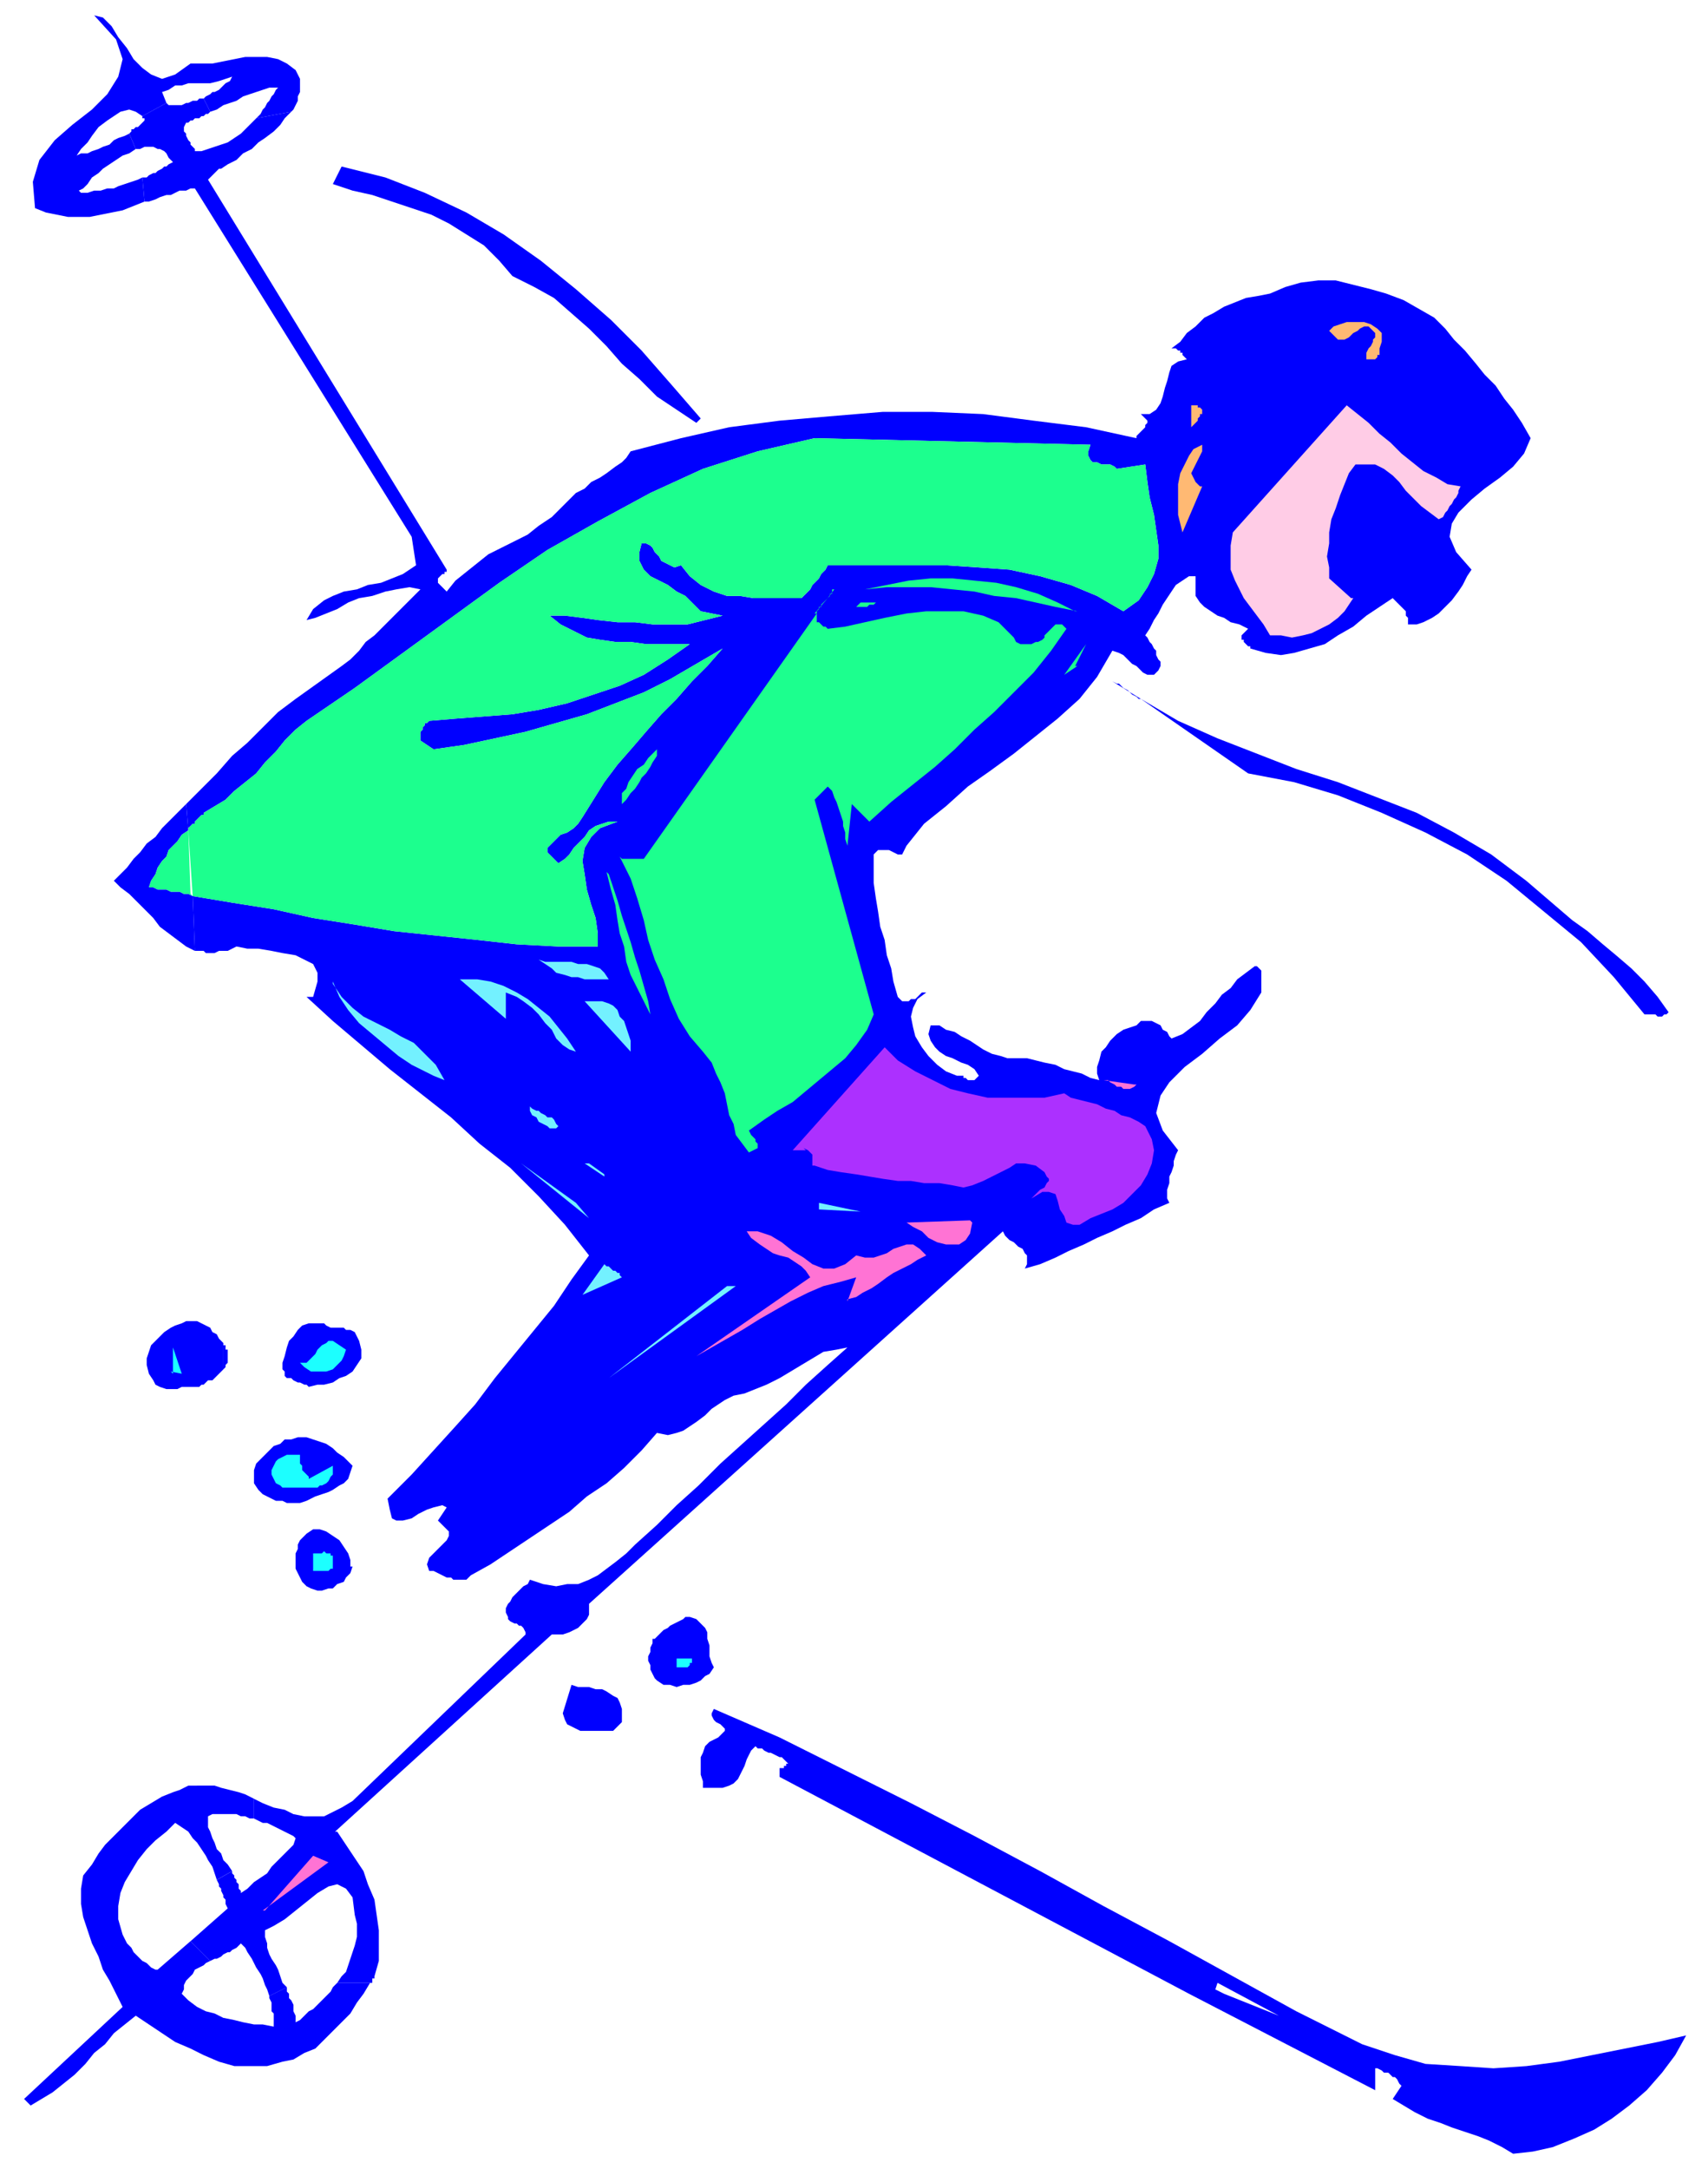
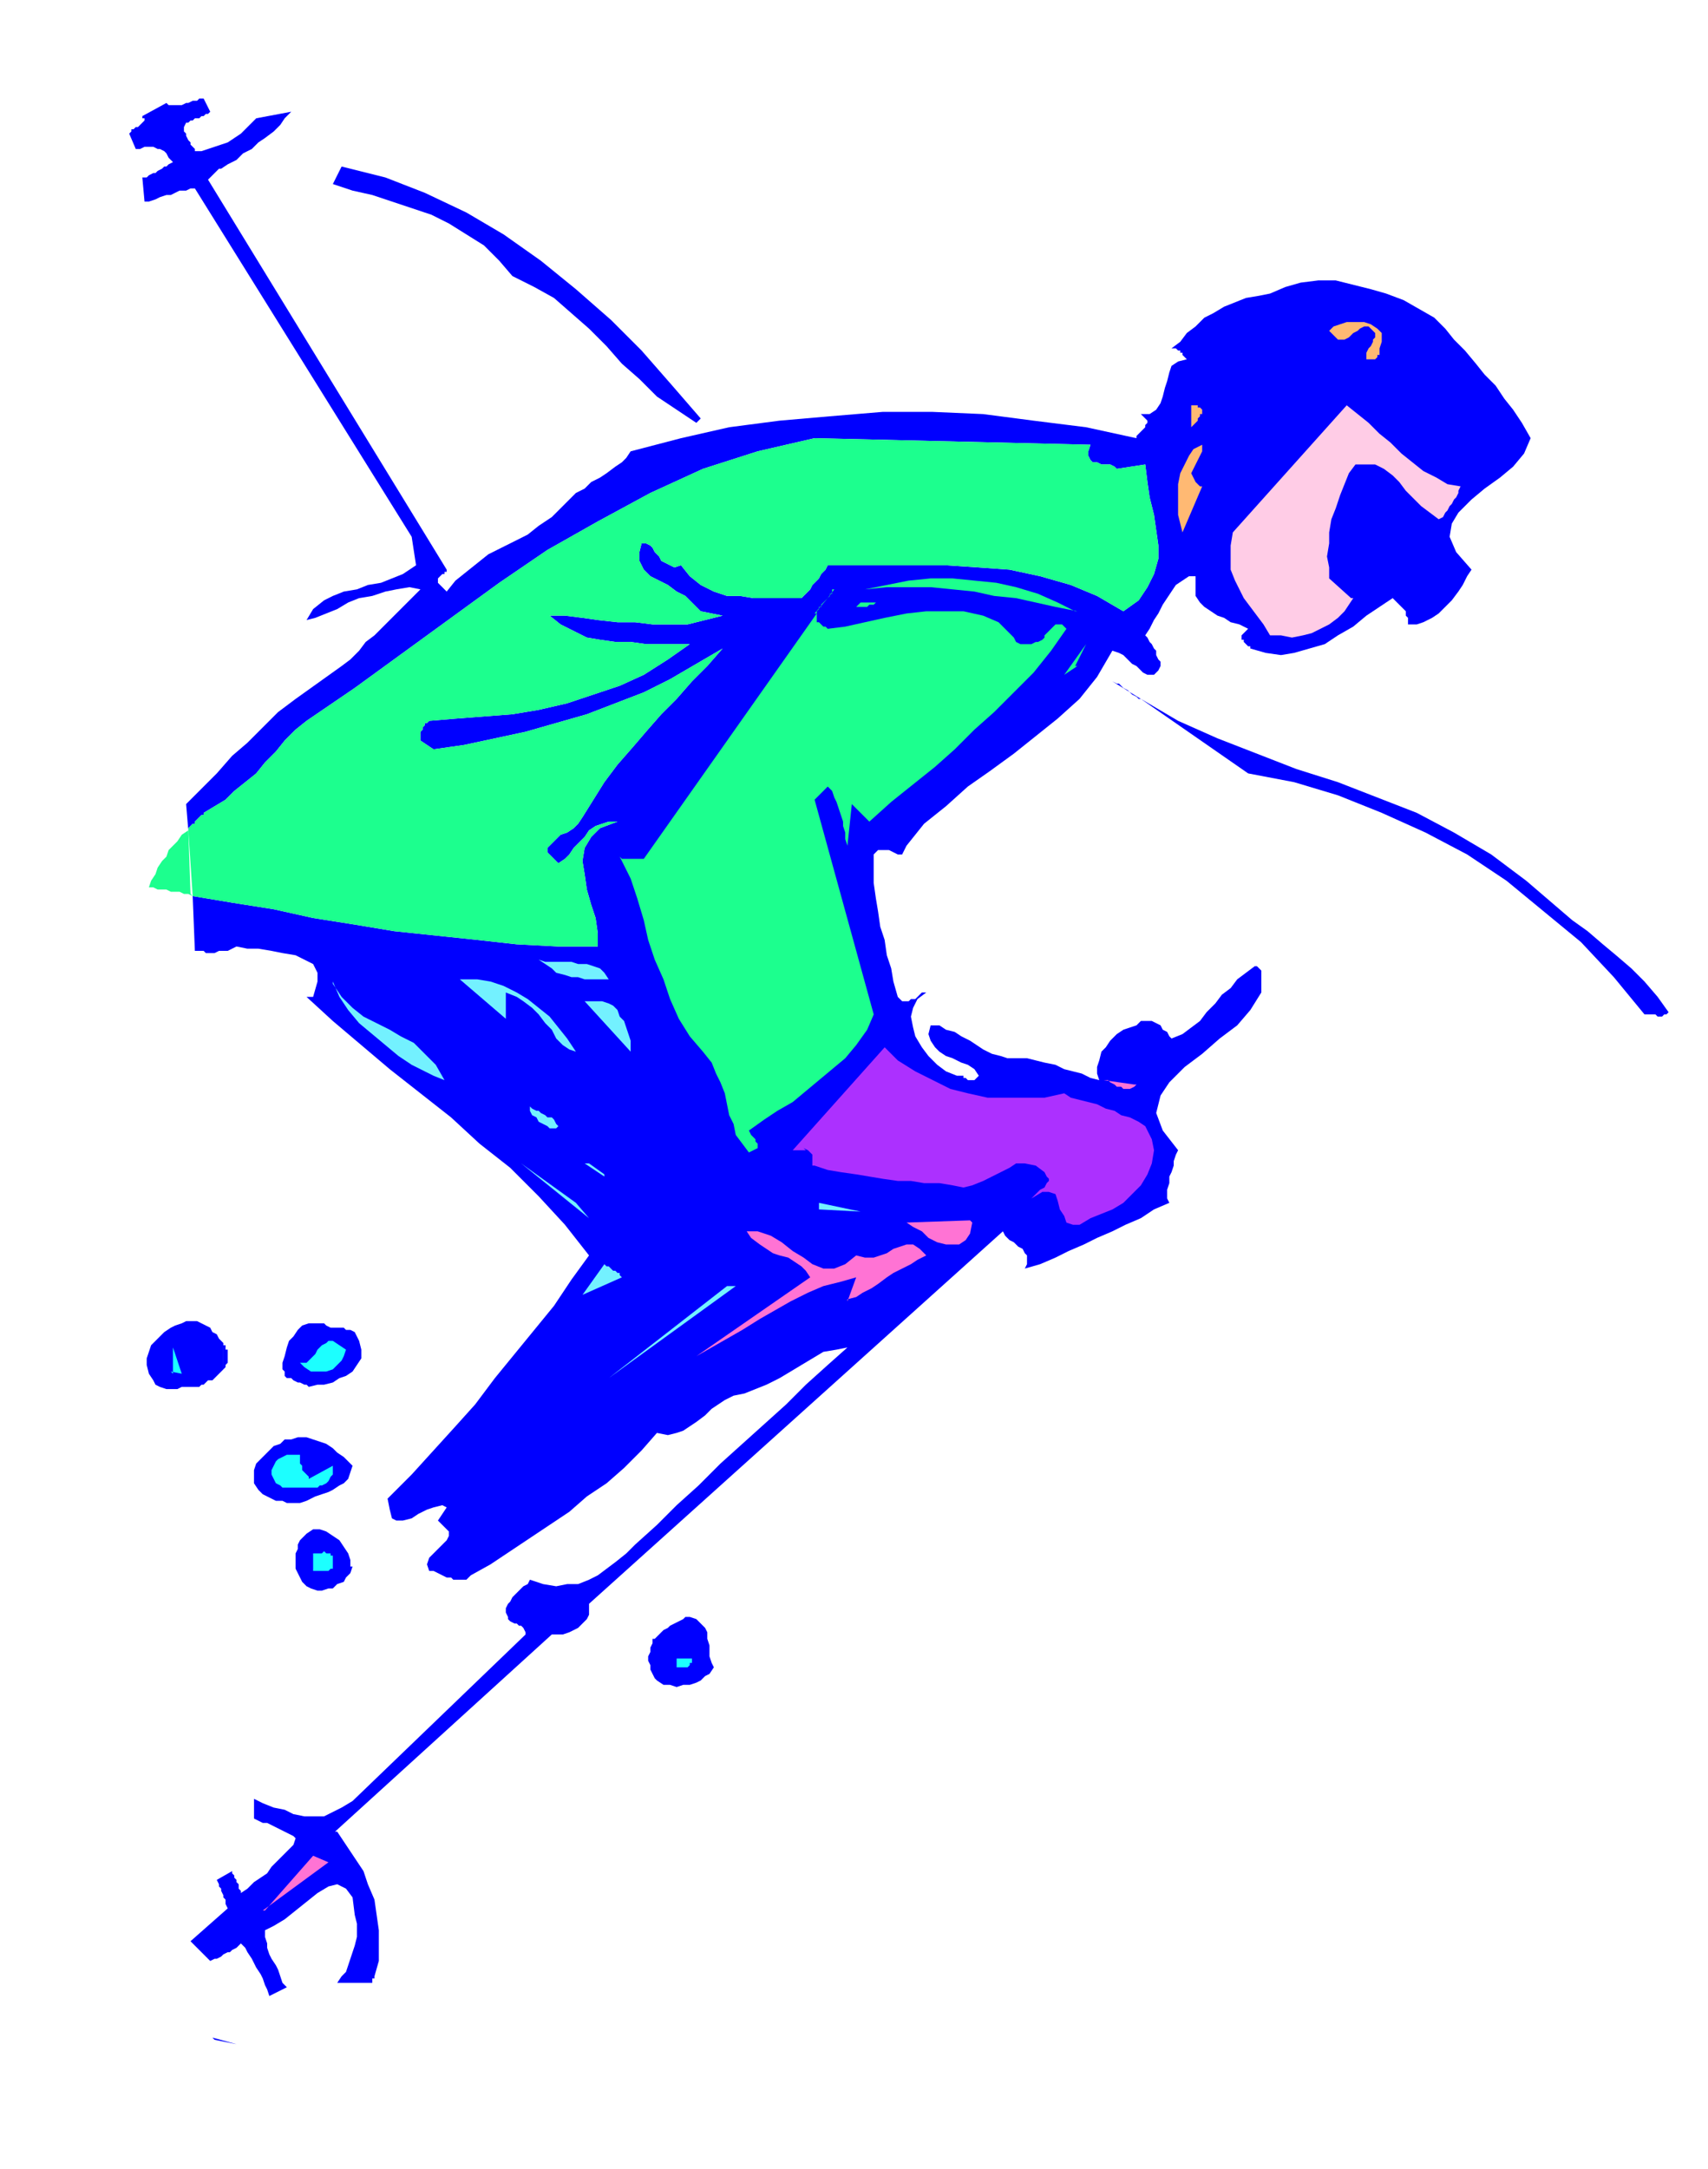
<svg xmlns="http://www.w3.org/2000/svg" fill-rule="evenodd" height="132" preserveAspectRatio="none" stroke-linecap="round" viewBox="0 0 780 990" width="104">
  <style>.pen1{stroke:none}.brush2{fill:#00f}.brush3{fill:#ffb973}.brush5{fill:#1cff8e}.brush6{fill:#73f1ff}.brush8{fill:#ff73d4}.brush9{fill:#1cffff}</style>
-   <path class="pen1 brush2" fill-rule="nonzero" d="m68 405 1-3 2-3 1-3 2-3 2-2 1-3 2-2 2-2 2-3 3-2-1-12-4 4-3 3-4 4-3 4-4 3-3 4-3 3-3 4-3 3-3 3 3 3 4 3 4 4 3 3 4 4 3 4 4 3 4 3 4 3 4 2-1-25-2-1h-2l-2-1h-4l-2-1h-4l-2-1h-2zM36 87l2-1 2-2 2-3 3-2 2-2 3-2 3-2 3-2 3-1 3-2-3-7-2 1-3 1-2 1-2 2-3 1-2 1-3 1-2 1h-3l-2 1 2-3 3-3 2-3 3-4 4-3 3-2 3-2 4-1 3 1 3 2 11-6-2-5 3-1 3-2h3l3-1h10l4-1 3-1 3-1-1 2-2 1-1 1-1 1-1 1-2 1h-1l-1 1-2 1-1 1 3 6 3-1 3-2 3-1 3-1 3-2 3-1 3-1 3-1 3-1h4l-1 1-1 2-1 1-1 2-1 1-1 2-1 1-1 2-1 1-1 1 16-3 1-1 1-2 1-2v-2l1-2v-6l-1-2-1-2-4-3-4-2-5-1h-10l-5 1-5 1-5 1H87l-7 5-6 2-5-2-4-3-4-4-3-5-4-5-3-5-4-4-4-1 10 11 3 9-2 8-5 8-7 7-9 7-8 7-7 9-3 10 1 12 5 2 5 1 5 1h10l5-1 5-1 5-1 5-2 5-2-1-11-2 1-3 1-3 1-3 1-2 1h-3l-3 1h-3l-3 1h-3zm99 836v-3l-1-2v-3l-1-2-1-1v-2l-1-1v-2l-8 4v1l1 2v4l1 1v6l-5-1h-4l-5-1-4-1-5-1-4-2-4-1-4-2-4-3-3-3 1-2v-2l1-2 2-2 1-1 1-2 2-1 2-1 1-1 2-1-9-9-15 13h-1l-2-1-2-2-2-1-2-2-2-2-1-2-2-2-1-2-1-2-2-7v-6l1-6 2-5 3-5 3-5 4-5 4-4 5-4 4-4 3 2 3 2 2 3 2 2 2 3 2 3 1 2 2 3 1 3 1 3 7-4-2-3-2-2-1-3-2-2-1-3-1-2-1-3-1-2v-5l2-1h11l2 1h2l2 1h2v-9l-4-2-3-1-4-1-4-1-3-1H86l-4 2-3 1-5 2-5 3-5 3-4 4-4 4-4 4-4 4-3 4-3 5-4 5-1 6v7l1 6 2 6 2 6 3 6 2 6 3 5 3 6 3 6-45 42 3 3 5-3 5-3 5-4 5-4 5-5 4-5 5-4 4-5 5-4 5-4 6 4 6 4 6 4 7 3 6 3 7 3 7 2h15l7-2 5-1 5-3 5-2 4-4 4-4 4-4 4-4 3-5 3-4 3-5h-15l-2 2-1 2-2 2-2 2-2 2-2 2-2 1-2 2-2 2-2 1z" />
  <path class="pen1 brush2" fill-rule="nonzero" d="m97 930 11 3-10-2zm56-94 99-90h5l3-1 2-1 2-1 2-2 2-2 1-2v-5l189-170 1 2 2 2 2 1 2 2 2 1 1 2 1 1v4l-1 2 7-2 7-3 6-3 7-3 6-3 7-3 6-3 7-3 6-4 7-3-1-2v-4l1-3v-3l1-2 1-3v-2l1-3 1-2-7-9-3-8 2-8 4-6 7-7 8-6 8-7 8-6 6-7 5-8v-10l-1-1-1-1h-1l-4 3-4 3-3 4-4 3-3 4-4 4-3 4-4 3-4 3-5 2-1-1-1-2-2-1-1-2-2-1-2-1h-5l-2 2-3 1-3 1-3 2-3 3-2 3-2 2-1 4-1 3v3l1 3-4-1-4-2-4-1-4-1-4-2-5-1-4-1-4-1h-9l-3-1-4-1-4-2-3-2-3-2-4-2-3-2-4-1-3-2h-4l-1 4 1 3 2 3 2 2 3 2 3 1 4 2 3 1 3 2 2 3-2 2h-3l-1-1h-1v-1h-3l-5-2-4-3-4-4-3-4-3-5-1-4-1-5 1-4 2-4 4-3h-2l-1 1-1 1-1 1h-2l-1 1h-3l-1-1-1-1-2-7-1-6-2-6-1-7-2-6-1-7-1-6-1-7v-13l2-2h5l2 1 2 1h2l1-2 1-2 8-10 10-8 10-9 10-7 11-8 10-8 10-8 10-9 8-10 7-12 3 1 2 1 2 2 2 2 2 1 2 2 1 1 2 1h3l2-2 1-2v-2l-1-1-1-2v-2l-1-1-1-2-1-1-1-2-1-1 2-3 2-4 2-3 2-4 2-3 2-3 2-3 3-2 3-2h3v9l2 3 2 2 3 2 3 2 3 1 3 2 4 1 4 2-3 3v2h1v1l1 1 1 1h1v1l7 2 7 1 6-1 7-2 7-2 6-4 7-4 6-5 6-4 6-4 1 1 1 1 1 1 1 1 1 1 1 1v2l1 1v3h4l3-1 4-2 3-2 3-3 3-3 3-4 2-3 2-4 2-3-7-8-3-7 1-6 3-5 6-6 6-5 7-5 6-5 5-6 3-7-4-7-4-6-4-5-4-6-5-5-4-5-5-6-5-5-4-5-5-5-7-4-7-4-8-3-7-2-8-2-8-2h-8l-8 1-7 2-7 3-5 1-6 1-5 2-5 2-5 3-4 2-4 4-4 3-3 4-4 3h2l1 1h1v1h1v1l1 1 1 1-4 1-3 2-1 3-1 4-1 3-1 4-1 3-2 3-3 2h-4l2 2 1 1v1l-1 1v1l-1 1-1 1-1 1-1 1v1l-23-5-24-3-23-3-23-1h-23l-24 2-23 2-23 3-22 5-23 6-2 3-2 2-3 2-4 3-3 2-4 2-3 3-4 2-3 3-3 3-5 5-6 4-5 4-6 3-6 3-6 3-5 4-5 4-5 4-4 5-4-4v-2l1-1 1-1h1v-1h1v-1L95 82l1-1 1-1 1-1 1-1 1-1h1l3-2 4-2 3-3 4-2 3-3 3-2 4-3 3-3 2-3 3-3-16 3-3 3-2 2-2 2-3 2-3 2-3 1-3 1-3 1-3 1h-3v-1l-1-1-1-1v-1l-1-1-1-2v-1l-1-1v-2l1-2h1l1-1h1l1-1h2l1-1h1l1-1h1l1-1-3-6h-2l-1 1h-2l-2 1h-1l-2 1h-6l-1-1-11 6v1h1v1l-1 1-1 1-1 1h-1l-1 1h-1v1l-1 1 3 7h2l2-1h4l2 1h1l2 1 1 1 1 2 2 2-2 1-1 1h-1l-1 1-2 1-1 1h-1l-2 1-1 1h-2l1 11h2l3-1 2-1 3-1h2l2-1 2-1h3l2-1h2l99 159 2 13-6 4-5 2-5 2-6 1-5 2-6 1-5 2-4 2-5 4-3 5 4-1 5-2 5-2 5-3 5-2 6-1 6-2 5-1 6-1 5 1-3 3-3 3-4 4-3 3-4 4-4 4-4 3-3 4-4 4-4 3-7 5-7 5-7 5-8 6-7 7-7 7-7 6-7 8-7 7-7 7 1 12v-1l1-1 1-1h1v-1l1-1 1-1 1-1h1v-1l5-3 5-3 4-4 5-4 5-4 4-5 5-5 4-5 5-5 5-4 22-15 22-16 22-16 22-16 22-15 23-13 24-13 24-11 25-8 26-6 126 3-1 3v2l1 2 1 1h2l2 1h4l2 1 1 1 13-2 1 8 1 7 2 8 1 7 1 7v6l-2 7-3 6-4 6-7 5-12-7-12-5-14-4-14-3-14-1-15-1h-54l-1 2-1 1-1 1-1 2-2 2-1 1-1 2-1 1-2 2-1 1h-22l-6-1h-6l-6-2-6-3-5-4-4-5-3 1-2-1-2-1-2-1-1-2-2-2-1-2-1-1-2-1h-2l-1 4v4l2 4 3 3 4 2 4 2 4 3 4 2 4 4 3 3 10 2-8 2-8 2h-16l-8-1h-8l-9-1-7-1-8-1h-7l5 4 6 3 6 3 6 1 7 1h7l7 1h20l-10 7-11 7-11 5-12 4-12 4-13 3-12 2-13 1-13 1-12 1-1 1h-1v1l-1 1v1l-1 1v4l6 4 14-2 14-3 14-3 14-4 14-4 13-5 13-5 12-6 12-7 12-7-7 8-7 7-7 8-7 7-7 8-6 7-7 8-6 8-5 8-5 8-2 3-2 2-3 2-3 1-2 2-2 2-2 2v2l2 2 3 3 3-2 2-2 2-3 3-3 2-2 2-3 3-2 3-1 3-1h4l-8 3-4 4-3 5-1 6 1 6 1 7 2 7 2 6 1 7v6h-18l-19-1-18-2-19-2-19-2-18-3-19-3-18-4-19-3-18-3 1 25h4l1 1h4l2-1h4l2-1 2-1 5 1h5l6 1 5 1 6 1 4 2 4 2 2 4v4l-2 7h-3l12 11 13 11 13 11 14 11 14 11 13 12 14 11 13 13 12 13 11 14-8 11-8 12-9 11-9 11-9 11-9 12-9 10-10 11-10 11-11 11 1 5 1 4 2 1h3l4-1 3-2 4-2 3-1 4-1 2 1-4 6 3 3 2 2v2l-1 2-2 2-2 2-2 2-2 2-1 3 1 3h2l2 1 2 1 2 1h2l1 1h6l2-2 9-5 9-6 9-6 9-6 9-6 8-7 9-6 8-7 8-8 7-8 5 1 4-1 3-1 3-2 3-2 4-3 3-3 3-2 3-2 4-2 5-1 5-2 5-2 6-3 5-3 5-3 5-3 5-3 6-1 5-1-9 8-10 9-9 9-10 9-10 9-10 9-10 10-10 9-9 9-10 9-4 4-5 4-4 3-4 3-4 2-5 2h-5l-5 1-6-1-6-2-1 2-2 1-1 1-2 2-1 1-1 1-1 2-1 1-1 2v2l1 2v1l1 1 2 1h1l1 1h1l1 1 1 2v1l-79 76-5 3-4 2-4 2h-9l-5-1-4-2-5-1-5-2-4-2v9l2 1 2 1h2l2 1 2 1 2 1 2 1 2 1 2 1 1 1-1 3-2 2-3 3-2 2-3 3-2 3-3 2-3 2-3 3-3 2v-1l-1-1v-2l-1-1v-1l-1-1v-1l-1-1v-1l-7 4 1 2v1l1 1v1l1 2v1l1 1v2l1 2-17 15 9 9 2-1h1l2-1 1-1 2-1h1l1-1 2-1 1-1 1-1 2 2 1 2 2 3 1 2 1 2 2 3 1 2 1 3 1 2 1 3 8-4-2-2-1-3-1-3-1-2-2-3-1-2-1-3v-2l-1-3v-3l4-2 5-3 5-4 5-4 5-4 5-3 4-1 4 2 3 4 1 8 1 4v6l-1 4-1 3-1 3-1 3-1 3-2 2-2 3h16v-2h1v-1l2-7v-14l-1-7-1-7-3-7-2-6-4-6-4-6-4-6z" />
  <path class="pen1 brush2" fill-rule="nonzero" d="m629 159 1 1v2h-1v1l-1 1h-4v-3l1-2 1-1 1-2v-1l1-1v-2l-1-1-2-2h-2l-2 1-1 1-2 1-2 2-2 1h-3l-2-2-2-2 2-2 3-1 3-1h8l3 1 3 2 2 2v4l-1 3zm-67 84 53-58 5 4 5 4 5 5 5 4 5 5 5 4 5 4 6 3 5 3 6 1-1 2v1l-1 2-1 1-1 2-1 1-1 2-1 1-1 2-2 1-4-3-4-3-3-3-4-4-3-4-3-3-4-3-4-2h-9l-3 4-2 5-2 5-2 6-2 5-1 6v5l-1 6 1 5v5l11 9-2 3-2 3-3 3-4 3-4 2-4 2-4 1-5 1-5-1h-5l-3-5-3-4-3-4-3-4-2-4-2-4-2-5v-11l1-6zm-6-69-1 6 1-6zm-12 10 1 1h2v1h1l1 1v2h-1v1l-1 1v1l-1 1-1 1-1 1v-10zm4 19 1 1v2l-1 2-1 2-1 2-1 2-1 2 1 2 1 2 3 2-9 21-1-4-1-4v-14l1-5 2-4 2-4 2-3 4-2zM414 557l30 1-1 5-2 3-3 2h-6l-4-1-4-2-3-3-4-2-3-2zm35-8h9-8zm69-54v1l-2 1h-3l-1-1h-2l-1-1-2-1-1-1h-2l15 2zm-33 4 4 2 4 1 4 1 4 1 4 2 4 1 3 2 4 1 4 2 3 2 3 6 1 5-1 6-2 5-3 5-4 4-4 4-5 3-5 2-5 2-5 3h-3l-3-1-1-3-2-3-1-4-1-3-3-1h-3l-5 3 1-1 1-1 1-1 1-1 2-1 1-2 1-1v-1l-1-1-1-2-4-3-5-1h-4l-3 2-4 2-4 2-4 2-5 2-4 1-5-1-6-1h-7l-6-1h-6l-7-1-6-1-6-1-7-1-6-1-6-2h-1v-5l-1-1-1-1h-7l42-47 6 6 8 5 8 4 8 4 8 2 9 2h26l9-2zm-92 54-19-1v-3l19 4zm98-249-5 4 10-14-4 10zm0-25-9-2-9-2-9-2-10-1-9-2-10-1-10-1h-20l-10 1 10-2 10-2 10-1h10l10 1 10 1 9 2 10 3 9 4 9 4zm-90-4h4-5l-1 1h-2l-1 1h-5l1-1 1-1h9z" />
-   <path class="pen1 brush2" fill-rule="nonzero" d="M372 280h1v-1l1-1v-1h1v-1l1-1 1-1 1-1 3-4h-1v2h-1v1l-1 1-5 7v4h1l1 1 1 1h1l1 1 8-1 9-2 9-2 10-2 9-1h17l9 2 7 3 6 6 1 1 1 2 2 1h5l2-1h1l2-1 1-1v-1l1-1 1-1 1-1 1-1 1-1h3l1 1 1 1-7 10-8 10-9 9-9 9-9 8-9 9-9 8-10 8-10 8-10 9-8-8-2 19-1-3v-3l-1-3v-2l-1-3-1-3-1-3-1-2-1-3-2-2-6 6 27 98-3 7-5 7-5 6-6 5-6 5-6 5-6 5-7 4-6 4-7 5 1 2 1 1 1 1v1l1 1v2l-2 1-2 1-3-4-3-4-1-5-2-4-1-5-1-5-2-5-2-4-2-5-4-5-6-7-5-8-4-9-3-9-4-9-3-9-2-9-3-10-3-9-4-9h10l79-112zm-72 62v3l-2 3-1 2-2 3-2 2-1 2-2 3-2 2-2 3-2 2v-5l2-2 1-3 2-3 2-3 3-2 2-3 2-2 2-2zm-3 121-3-6-3-6-3-6-2-6-1-7-2-6-1-6-1-7-2-7-1-7 2 6 2 6 2 7 2 6 2 6 2 7 2 6 2 7 2 7 1 6zm-30-6h8l3 1 2 1 2 2 1 3 2 2 1 3 1 3 1 4v4l-21-23zm9 79-9-5h2l7 6zm1-90-3 1h-7l-3-1h-3l-3-1-4-1-2-2-3-2-3-2 3 1h12l3 1h4l3 1 3 1 2 2 2 3zm-125 2 4 7 5 5 5 4 6 3 6 3 5 3 6 3 5 5 5 5 4 7-5-2-4-2-6-3-6-4-6-5-6-5-6-5-5-6-4-6-3-6zm52 11 6 3-6-3zm27 6-21-18h8l6 1 6 2 6 3 5 3 5 4 5 4 4 5 4 5 4 6-3-1-3-2-3-3-2-4-3-3-3-4-3-3-4-3-3-2-5-2v12zm24 49-1 1h-3l-1-1-2-1-2-1-1-2-2-1-1-2v-2l1 1 2 1h1l1 1 2 1 1 1h2l1 1 1 2 1 1zm-18 16 26 19 6 7-31-25zm39 47 1 1h1l1 1 1 1h1l1 1h1v1l1 1-18 8 10-14zm18 7-21 20 21-19zm-17 45 55-42h4l-58 42z" />
  <path class="pen1 brush2" fill-rule="nonzero" d="m318 619 52-36-2-3-2-2-3-2-3-2-4-1-3-1-3-2-3-2-4-3-2-3h5l6 2 5 3 5 4 5 3 4 3 5 2h5l5-2 5-4 4 1h4l3-1 3-1 3-2 3-1 3-1h3l3 2 3 3-4 2-3 2-4 2-4 2-3 2-4 3-3 2-4 2-3 2-4 2 4-11-7 2-8 2-7 3-8 4-7 4-7 4-8 5-7 4-7 4-7 4zM120 872l23-25 7 3-29 22zm32-788 9 3 9 2 9 3 9 3 9 3 8 4 8 5 8 5 7 7 6 7 10 5 9 5 8 7 8 7 8 8 7 8 8 7 8 8 9 6 9 6 2-2-13-15-14-16-14-14-16-14-16-13-17-12-17-10-19-9-18-7-20-5-4 8z" />
  <path class="pen1 brush3" fill-rule="nonzero" d="m625 149 2 2 1 1v2l-1 1v1l-1 2-1 1-1 2v3h4l1-1v-1h1v-3l1-3v-4l-2-2-3-2-3-1h-8l-3 1-3 1-2 2 2 2 2 2h3l2-1 2-2 2-1 1-1 2-1h2zm-81 35v11l1-1 1-1 1-1v-1l1-1v-1h1v-2l-1-1h-1v-1h-3z" />
  <path class="pen1" fill-rule="nonzero" style="fill:#ffcce6" d="m617 273-10-9v-5l-1-5 1-6v-5l1-6 2-5 2-6 2-5 2-5 3-4h9l4 2 4 3 3 3 3 4 4 4 3 3 4 3 4 3 2-1 1-2 1-1 1-2 1-1 1-2 1-1 1-2v-1l1-2-6-1-5-3-6-3-5-4-5-4-5-5-5-4-5-5-5-4-5-4-52 58-1 6v11l2 5 2 4 2 4 3 4 3 4 3 4 3 5h5l5 1 5-1 4-1 4-2 4-2 4-3 3-3 2-3 2-3z" />
  <path class="pen1 brush5" fill-rule="nonzero" d="M273 432v-6l-1-7-2-6-2-7-1-7-1-6 1-6 3-5 4-4 8-3h-4l-3 1-3 1-3 2-2 3-2 2-3 3-2 3-2 2-3 2-3-3-2-2v-2l2-2 2-2 2-2 3-1 3-2 2-2 2-3 5-8 5-8 6-8 7-8 6-7 7-8 7-7 7-8 7-7 7-8-12 7-12 7-12 6-13 5-13 5-14 4-14 4-14 3-14 3-14 2-6-4v-4l1-1v-1l1-1v-1h1l1-1 12-1 13-1 13-1 12-2 13-3 12-4 12-4 11-5 11-7 10-7h-20l-7-1h-7l-7-1-6-1-6-3-6-3-5-4h7l8 1 7 1 9 1h8l8 1h16l8-2 8-2-10-2-3-3-4-4-4-2-4-3-4-2-4-2-3-3-2-4v-4l1-4h2l2 1 1 1 1 2 2 2 1 2 2 1 2 1 2 1 3-1 4 5 5 4 6 3 6 2h6l6 1h22l1-1 2-2 1-1 1-2 1-1 2-2 1-2 1-1 1-1 1-2h54l15 1 14 1 14 3 14 4 12 5 12 7 7-5 4-6 3-6 2-7v-6l-1-7-1-7-2-8-1-7-1-8-13 2-1-1-2-1h-4l-2-1h-2l-1-1-1-2v-2l1-3-126-3-26 6-25 8-24 11-24 13-23 13-22 15-22 16-22 16-22 16-22 15-5 4-5 5-4 5-5 5-4 5-5 4-5 4-4 4-5 3-5 3v1h-1l-1 1-1 1-1 1v1h-1l-1 1-1 1v1l2 30 18 3 19 3 18 4 19 3 18 3 19 2 19 2 18 2 19 1h18z" />
  <path class="pen1 brush5" fill-rule="nonzero" d="m87 408-1-29-3 2-2 3-2 2-2 2-1 3-2 2-2 3-1 3-2 3-1 3h2l2 1h4l2 1h4l2 1h2l2 1z" />
  <path class="pen1 brush3" fill-rule="nonzero" d="m548 222-2-2-1-2-1-2 1-2 1-2 1-2 1-2 1-2v-3l-4 2-2 3-2 4-2 4-1 5v14l1 4 1 4 9-21z" />
  <path class="pen1 brush5" fill-rule="nonzero" d="m491 279-8-4-9-4-10-3-9-2-10-1-10-1h-10l-10 1-10 2-10 2 10-1h20l10 1 10 1 9 2 10 1 9 2 9 2 10 2zM283 391l5 10 3 9 3 10 2 9 3 9 4 9 3 9 4 9 5 8 6 7 4 5 2 5 2 4 2 5 1 5 1 5 2 4 1 5 3 4 3 4 2-1 2-1v-2l-1-1v-1l-1-1-1-1-1-2 7-5 6-4 7-4 6-5 6-5 6-5 6-5 5-6 5-7 3-7-27-98 6-6 2 2 1 3 1 2 1 3 1 3 1 3v2l1 3v3l1 3 2-19 8 8 10-9 10-8 10-8 9-8 9-9 9-8 9-9 9-9 8-10 7-10-1-1-1-1h-3l-1 1-1 1-1 1-1 1-1 1v1l-1 1-2 1h-1l-2 1h-5l-2-1-1-2-1-1-6-6-7-3-9-2h-17l-9 1-10 2-9 2-9 2-8 1-1-1h-1l-1-1-1-1h-1v-4l-79 112h-10zm89-111 6-7-1 1-1 1-1 1v1h-1v1l-1 1v1zm5-7h1l1-1v-1h1v-2h1l-3 4zm24 2h-8l-1 1-1 1h5l1-1h2l1-1h2zm4-1v1h-3 3zm86 30 5-10-10 14 6-4z" />
  <path class="pen1 brush2" fill-rule="nonzero" d="m521 319-13-8 2 1h1l1 1 1 1 2 1 1 1 1 1 2 1 1 1h1zm0 0 49 34 21 4 20 6 20 8 20 9 19 10 18 12 17 14 17 14 15 16 14 17h5l1 1h2l1-1h1l1-1-5-7-6-7-6-6-7-6-6-5-7-6-7-5-7-6-7-6-7-6-16-12-17-10-17-9-18-7-18-7-19-6-18-7-18-7-18-8-17-10z" />
-   <path class="pen1 brush5" fill-rule="nonzero" d="m300 342-2 2-2 2-2 3-3 2-2 3-2 3-1 3-2 2v5l2-2 2-3 2-2 2-3 1-2 2-2 2-3 1-2 2-3v-3zm-23 56 2 8 2 7 1 7 1 6 2 6 1 7 2 6 3 6 3 6 3 6-1-6-2-7-2-7-2-6-2-7-2-6-2-6-2-7-2-6-2-6z" />
  <path class="pen1 brush6" fill-rule="nonzero" d="m246 438 3 2 3 2 2 2 4 1 3 1h3l3 1h11l-2-3-2-2-3-1-3-1h-4l-3-1h-12l-3-1zm17 42-4-6-4-5-4-5-5-4-5-4-5-3-6-3-6-2-6-1h-8l21 18v-12l5 2 3 2 4 3 3 3 3 4 3 3 2 4 3 3 3 2 3 1zm-111-32 3 7 4 6 5 6 6 5 6 5 6 5 6 4 6 3 4 2 5 2-4-7-5-5-5-5-6-3-5-3-6-3-6-3-5-4-5-5-4-6zm136 27-1-3-1-3-1-3-2-2-1-3-2-2-2-1-3-1h-8l21 23v-4z" />
  <path class="pen1" fill-rule="nonzero" style="fill:#ac30ff" d="m367 524 2 1 1 1 1 1v5h1l6 2 6 1 7 1 6 1 6 1 7 1h6l6 1h7l6 1 5 1 4-1 5-2 4-2 4-2 4-2 3-2h4l5 1 4 3 1 2 1 1v1l-1 1-1 2-2 1-1 1-1 1-1 1-1 1 5-3h3l3 1 1 3 1 4 2 3 1 3 3 1h3l5-3 5-2 5-2 5-3 4-4 4-4 3-5 2-5 1-6-1-5-3-6-3-2-4-2-4-1-3-2-4-1-4-2-4-1-4-1-4-1-3-2-9 2h-26l-9-2-8-2-8-4-8-4-8-5-6-6-42 47h6z" />
  <path class="pen1 brush8" fill-rule="nonzero" d="m518 495-14-2h2l1 1 2 1 1 1h2l1 1h3l2-1 1-1z" />
  <path class="pen1 brush6" fill-rule="nonzero" d="m255 514-1-1-1-2-1-1h-2l-1-1-2-1-1-1h-1l-2-1-1-1v2l1 2 2 1 1 2 2 1 2 1 1 1h3l1-1zm8 35-25-18 31 25-6-7zm13-13-7-5h-2l9 6zm117 17-19-4v3l19 1z" />
  <path class="pen1 brush8" fill-rule="nonzero" d="m443 557-29 1 3 2 4 2 3 3 4 2 4 1h6l3-2 2-3 1-5zm-56 36 4-1 3-2 4-2 3-2 4-3 3-2 4-2 4-2 3-2 4-2-3-3-3-2h-3l-3 1-3 1-3 2-3 1-3 1h-4l-4-1-5 4-5 2h-5l-5-2-4-3-5-3-5-4-5-3-6-2h-5l2 3 4 3 3 2 3 2 3 1 4 1 3 2 3 2 2 2 2 3-52 36 7-4 7-4 7-4 8-5 7-4 7-4 8-4 7-3 8-2 7-2-4 11z" />
  <path class="pen1 brush6" fill-rule="nonzero" d="m276 577-10 14 18-8-1-1v-1h-1l-1-1h-1l-1-1-1-1h-1l-1-1zm56 10-54 42 58-42h-4z" />
  <path class="pen1 brush2" fill-rule="nonzero" d="m83 604-3 1-2 1-3 2-2 2-2 2-2 2-1 3-1 3v3l1 4 2 3 1 2 2 1 3 1h5l2-1h8l1-1h1l1-1 1-1h2l1-1 1-1 1-1 1-1 1-1v-12l-2-2-1-2-2-1-1-2-2-1-2-1-2-1h-5l-2 1z" />
  <path class="pen1 brush2" fill-rule="nonzero" d="m78 626 1-11 4 12h-4zm26-10h-1v-2h-1v-1 12l1-1v-1l1-1v-6zm37 17 4-1h3l4-1 3-2 3-1 3-2 2-3 2-3v-4l-1-4-1-2-1-2-2-1h-2l-1-1h-6l-2-1-1-1h-7l-3 1-2 2-2 3-2 2-1 3-1 4-1 3v3l1 1v2l1 1h2l1 1 2 1h1l2 1h1l1 1z" />
  <path class="pen1 brush2" fill-rule="nonzero" d="m158 616-1 3-1 2-2 2-2 2-3 1h-7l-3-2-2-2h3l2-2 2-2 1-2 2-2 2-1 1-1h2l3 2 3 2z" />
  <path class="pen1 brush9" fill-rule="nonzero" d="m158 616-3-2-3-2h-2l-1 1-2 1-2 2-1 2-2 2-2 2h-3l2 2 3 2h7l3-1 2-2 2-2 1-2 1-3zm-80 10 5 1-4-12v12z" />
  <path class="pen1 brush2" fill-rule="nonzero" d="m160 668-1-1-2-2-3-2-2-2-3-2-3-1-3-1-3-1h-4l-3 1h-3l-2 2-3 1-2 2-2 2-2 2-2 2-1 3v6l2 3 2 2 2 1 2 1 2 1h3l2 1h6l3-1 2-1 2-1 3-1 3-1 2-1 3-2 2-1 2-2 1-3 1-3z" />
  <path class="pen1 brush2" fill-rule="nonzero" d="M124 674v-3l1-2 1-2 1-1 2-1 2-1h6v4l1 1v2l1 1 1 1 1 1v1l11-6v4l-1 1-1 2-1 1-2 1h-1l-1 1h-16l-1-1-2-1-1-2z" />
  <path class="pen1 brush9" fill-rule="nonzero" d="M143 679h2l1-1h1l2-1 1-1 1-2 1-1v-4l-11 6v-1l-1-1-1-1-1-1v-2l-1-1v-4h-6l-2 1-2 1-1 1-1 2-1 2v2l1 2 1 2 2 1 1 1h14z" />
  <path class="pen1 brush2" fill-rule="nonzero" d="M160 715v-3l-1-3-2-3-2-3-3-2-3-2-3-1h-3l-3 2-3 3-1 2v2l-1 2v7l1 2 1 2 1 2 2 2 2 1 3 1h2l3-1h2l2-2 3-1 1-2 2-2 1-3z" />
  <path class="pen1 brush2" fill-rule="nonzero" d="M143 709h4l1-1 1 1h2v1l1 1v5h-1l-1 1h-7v-8z" />
  <path class="pen1 brush9" fill-rule="nonzero" d="M152 710h-1v-1h-2l-1-1-1 1h-4v8h7l1-1h1v-5z" />
  <path class="pen1 brush2" fill-rule="nonzero" d="M298 748v2l-1 2v2l-1 2v2l1 2v2l1 2 1 2 1 1 3 2h3l3 1 3-1h3l3-1 2-1 2-2 2-1 2-3-1-2-1-3v-5l-1-3v-3l-1-2-2-2-2-2-3-1h-2l-1 1-2 1-2 1-2 1-1 1-2 1-1 1-2 2-1 1z" />
  <path class="pen1 brush2" fill-rule="nonzero" d="M313 761h-4v-4h7v2h-1v1l-1 1z" />
  <path class="pen1 brush9" fill-rule="nonzero" d="M309 757v4h5l1-1v-1h1v-2h-7z" />
-   <path class="pen1 brush2" fill-rule="nonzero" d="m261 769-4 13 1 3 1 2 2 1 2 1 2 1h15l1-1 1-1 1-1 1-1v-6l-1-3-1-2-2-1-3-2-2-1h-3l-3-1h-5l-3-1zm361 164-30-15-29-16-29-16-30-16-29-16-30-16-29-15-30-15-30-15-30-13-1 2v1l1 2 1 1 2 1 1 1 1 1v1l-1 1-2 2-2 1-2 1-2 2-1 3-1 2v8l1 3v3h9l3-1 2-1 2-2 1-2 1-2 1-2 1-3 1-2 1-2 2-2 1 1h2l1 1 2 1h1l2 1 2 1h1l2 2 1 1h-1v1h-1v1h-2v4l187 99h16l-4-2 1-3 28 15-25-10h-16l85 44v-10h1l2 1 1 1h2l1 1 1 1h1l1 1 1 2 1 1-4 6 5 3 5 3 6 3 6 2 5 2 6 2 6 2 5 2 6 3 5 3 9-1 9-2 10-4 9-4 8-5 8-6 8-7 7-8 6-8 5-9-13 3-15 3-15 3-15 3-15 2-15 1-15-1-16-1-14-4-15-5z" />
  <path class="pen1 brush8" fill-rule="nonzero" d="m120 872 30-22-7-3-22 25z" />
</svg>